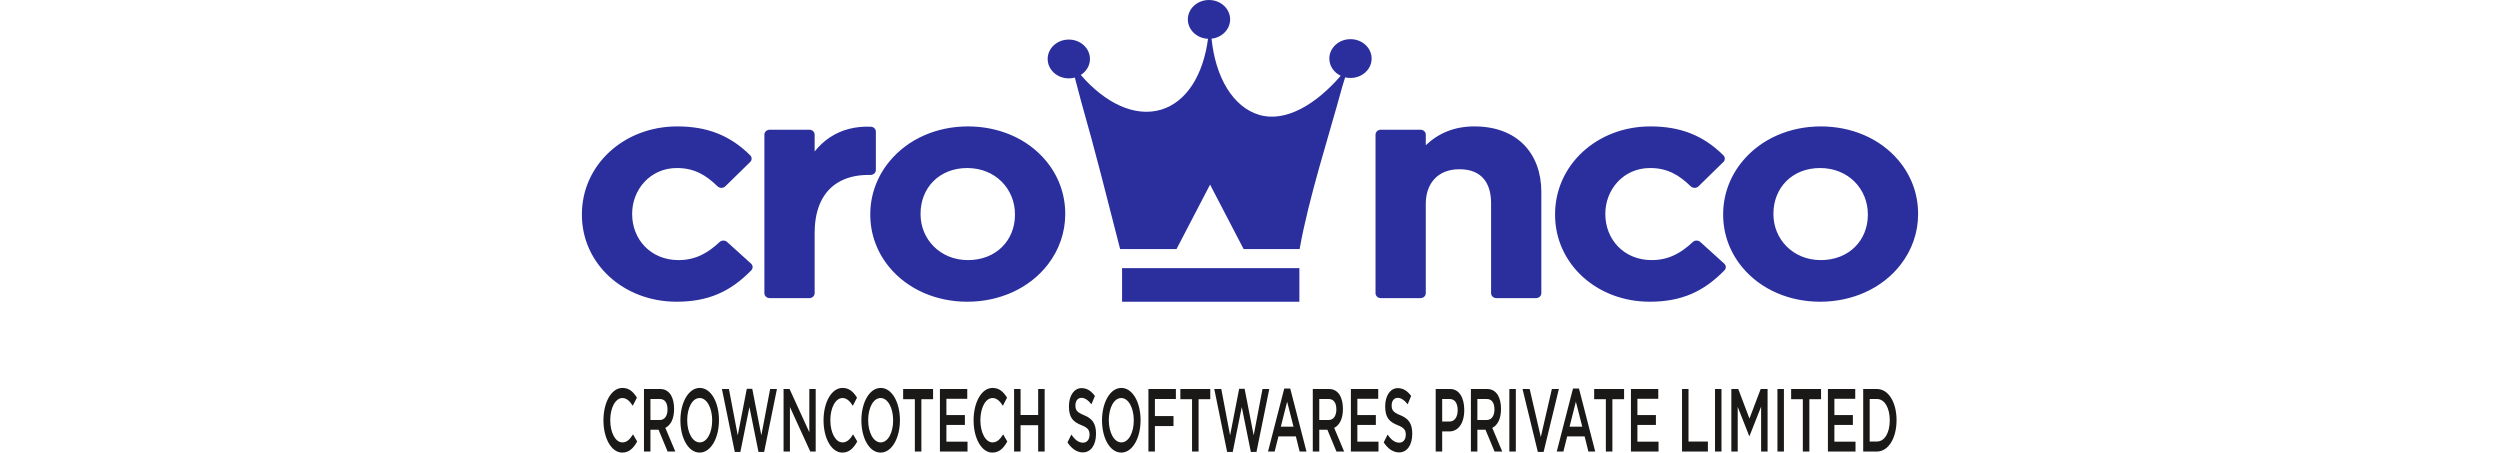
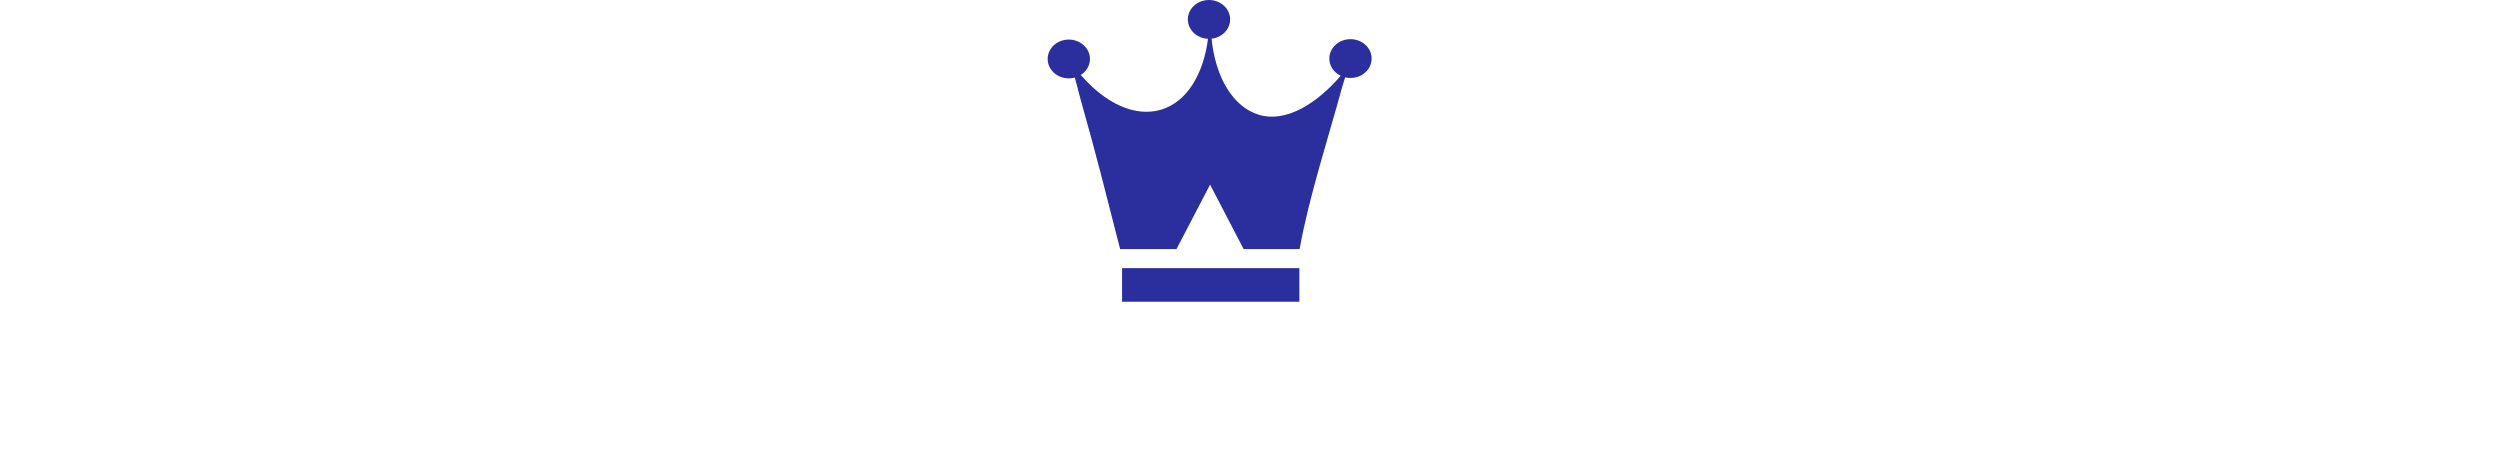
<svg xmlns="http://www.w3.org/2000/svg" width="232" height="42" viewBox="0 0 232 42" fill="none">
-   <path fill-rule="evenodd" clip-rule="evenodd" d="M62.787 28C57.846 28 54 24.46 54 19.935V19.879C54 15.331 57.87 11.731 62.848 11.731C65.627 11.731 67.749 12.558 69.62 14.413C69.797 14.588 69.796 14.858 69.618 15.032L67.309 17.29C67.213 17.385 67.091 17.433 66.95 17.433C66.809 17.434 66.687 17.386 66.59 17.292C65.509 16.246 64.445 15.593 62.818 15.593C60.306 15.593 58.664 17.633 58.664 19.823V19.879C58.664 22.187 60.359 24.137 62.969 24.137C64.549 24.137 65.705 23.472 66.777 22.462C66.872 22.372 66.989 22.326 67.126 22.325C67.263 22.324 67.381 22.368 67.478 22.456L69.696 24.463C69.884 24.633 69.893 24.909 69.716 25.089C67.793 27.059 65.733 28 62.787 28ZM75.599 14.059C75.997 13.556 76.47 13.106 77.028 12.738C78.144 12.002 79.443 11.705 80.807 11.759C81.071 11.769 81.28 11.969 81.28 12.212V15.781C81.28 16.031 81.058 16.235 80.785 16.235H80.573C79.559 16.235 78.55 16.44 77.704 16.971C76.065 18.002 75.599 19.888 75.599 21.608V27.212C75.599 27.462 75.377 27.666 75.105 27.666H71.43C71.157 27.666 70.935 27.462 70.935 27.212V12.491C70.935 12.241 71.157 12.037 71.43 12.037H75.105C75.377 12.037 75.599 12.241 75.599 12.491V14.059ZM89.762 28C86.931 28 84.269 26.889 82.541 24.809C81.374 23.405 80.762 21.7 80.762 19.935V19.879C80.762 18.096 81.384 16.372 82.563 14.953C84.3 12.861 86.973 11.731 89.823 11.731C92.638 11.731 95.291 12.818 97.028 14.875C98.228 16.295 98.853 18.029 98.853 19.823V19.879C98.853 21.564 98.291 23.197 97.224 24.569C95.493 26.793 92.721 28 89.762 28ZM132.313 13.476C133.497 12.355 134.958 11.731 136.831 11.731C140.827 11.731 143.036 14.272 143.036 17.816V27.212C143.036 27.462 142.814 27.666 142.542 27.666H138.866C138.594 27.666 138.372 27.462 138.372 27.212V18.848C138.372 17.042 137.545 15.705 135.434 15.705C133.356 15.705 132.313 17.106 132.313 18.904V27.212C132.313 27.462 132.091 27.666 131.819 27.666H128.143C127.871 27.666 127.649 27.462 127.649 27.212V12.491C127.649 12.241 127.871 12.037 128.143 12.037H131.819C132.091 12.037 132.313 12.241 132.313 12.491V13.476ZM153.098 28C148.157 28 144.311 24.46 144.311 19.935V19.879C144.311 15.331 148.181 11.731 153.159 11.731C155.938 11.731 158.059 12.558 159.931 14.413C160.107 14.588 160.106 14.858 159.929 15.032L157.62 17.29C157.523 17.385 157.402 17.433 157.261 17.433C157.12 17.434 156.998 17.386 156.901 17.292C155.82 16.246 154.755 15.593 153.128 15.593C150.617 15.593 148.975 17.633 148.975 19.823V19.879C148.975 22.187 150.67 24.137 153.28 24.137C154.86 24.137 156.016 23.472 157.088 22.462C157.183 22.372 157.3 22.326 157.437 22.325C157.573 22.324 157.692 22.368 157.789 22.456L160.006 24.463C160.194 24.633 160.204 24.909 160.027 25.089C158.103 27.059 156.044 28 153.098 28ZM168.909 28C166.079 28 163.416 26.889 161.688 24.809C160.521 23.405 159.909 21.7 159.909 19.935V19.879C159.909 18.096 160.531 16.372 161.71 14.953C163.447 12.861 166.12 11.731 168.97 11.731C171.786 11.731 174.438 12.818 176.175 14.875C177.375 16.295 178 18.029 178 19.823V19.879C178 21.564 177.438 23.197 176.371 24.569C174.64 26.793 171.868 28 168.909 28ZM89.823 24.137C92.458 24.137 94.189 22.289 94.189 19.935V19.879C94.189 17.543 92.379 15.593 89.762 15.593C87.121 15.593 85.427 17.478 85.427 19.823V19.879C85.427 22.188 87.236 24.137 89.823 24.137ZM168.97 24.137C171.605 24.137 173.336 22.289 173.336 19.935V19.879C173.336 17.543 171.526 15.593 168.909 15.593C166.268 15.593 164.574 17.478 164.574 19.823V19.879C164.574 22.188 166.383 24.137 168.97 24.137Z" fill="#2A2F9D" />
  <path fill-rule="evenodd" clip-rule="evenodd" d="M120.605 23.115C121.447 18.359 123.294 12.71 124.571 8.015L124.828 7.178C124.987 7.216 125.153 7.236 125.325 7.236C126.409 7.236 127.287 6.43 127.287 5.435C127.287 4.44 126.409 3.634 125.325 3.634C124.241 3.634 123.362 4.44 123.362 5.435C123.362 6.129 123.79 6.732 124.417 7.032C122.142 9.674 119.304 11.39 116.849 10.659C114.414 9.933 112.795 7.175 112.433 3.589C113.404 3.481 114.157 2.722 114.157 1.801C114.157 0.806 113.278 0 112.194 0C111.111 0 110.232 0.806 110.232 1.801C110.232 2.768 111.062 3.557 112.104 3.6C111.663 6.941 110.127 9.469 107.743 10.179C105.319 10.901 102.567 9.581 100.298 6.956C100.812 6.631 101.148 6.088 101.148 5.472C101.148 4.477 100.269 3.671 99.186 3.671C98.102 3.671 97.223 4.477 97.223 5.472C97.223 6.467 98.102 7.273 99.186 7.273C99.38 7.273 99.568 7.247 99.745 7.199L100.347 9.477C101.658 14.06 102.752 18.442 103.924 23.021L103.953 23.129V23.115H109.179L112.294 17.131L114.327 21.035L115.409 23.115H120.605ZM104.128 24.88H120.582V28H104.128V24.88Z" fill="#2A2F9D" />
-   <path fill-rule="evenodd" clip-rule="evenodd" d="M57.74 42C58.381 42 58.772 41.602 59.129 40.972L58.743 40.309C58.449 40.773 58.18 41.055 57.76 41.055C57.105 41.055 56.631 40.136 56.631 39V38.984C56.631 37.848 57.11 36.937 57.76 36.937C58.151 36.937 58.444 37.227 58.718 37.657L59.104 36.903C58.777 36.373 58.395 36 57.765 36C56.728 36 56 37.351 56 39V39.017C56 40.682 56.743 42 57.74 42ZM59.76 41.901H60.361V39.879H61.114L61.955 41.901H62.668L61.744 39.705C62.218 39.472 62.556 38.901 62.556 37.947V37.931C62.556 37.425 62.453 36.995 62.272 36.68C62.052 36.315 61.715 36.1 61.285 36.1H59.76V41.901ZM60.361 38.975V37.028H61.236C61.681 37.028 61.945 37.367 61.945 37.989V38.005C61.945 38.594 61.671 38.975 61.241 38.975H60.361ZM64.927 42C65.978 42 66.721 40.633 66.721 39V38.984C66.721 37.351 65.988 36 64.937 36C63.886 36 63.142 37.367 63.142 39V39.017C63.142 40.649 63.876 42 64.927 42ZM64.937 41.055C64.257 41.055 63.773 40.127 63.773 39V38.984C63.773 37.856 64.247 36.937 64.927 36.937C65.606 36.937 66.09 37.873 66.09 39V39.017C66.09 40.144 65.616 41.055 64.937 41.055ZM68.188 41.942H68.706L69.547 37.773L70.388 41.942H70.911L72.099 36.1H71.468L70.652 40.401L69.811 36.083H69.302L68.462 40.401L67.645 36.1H66.995L68.188 41.942ZM72.715 41.901H73.306V37.773L75.193 41.901H75.697V36.1H75.105V40.111L73.272 36.1H72.715V41.901ZM78.166 42C78.806 42 79.197 41.602 79.554 40.972L79.168 40.309C78.874 40.773 78.606 41.055 78.185 41.055C77.53 41.055 77.056 40.136 77.056 39V38.984C77.056 37.848 77.535 36.937 78.185 36.937C78.576 36.937 78.87 37.227 79.143 37.657L79.53 36.903C79.202 36.373 78.821 36 78.19 36C77.154 36 76.425 37.351 76.425 39V39.017C76.425 40.682 77.168 42 78.166 42ZM81.72 42C82.771 42 83.514 40.633 83.514 39V38.984C83.514 37.351 82.781 36 81.73 36C80.679 36 79.936 37.367 79.936 39V39.017C79.936 40.649 80.669 42 81.72 42ZM81.73 41.055C81.05 41.055 80.566 40.127 80.566 39V38.984C80.566 37.856 81.04 36.937 81.72 36.937C82.399 36.937 82.883 37.873 82.883 39V39.017C82.883 40.144 82.409 41.055 81.73 41.055ZM84.898 41.901H85.504V37.044H86.589V36.1H83.812V37.044H84.898V41.901ZM87.225 41.901H89.786V40.989H87.826V39.431H89.542V38.519H87.826V37.011H89.762V36.1H87.225V41.901ZM92.089 42C92.729 42 93.121 41.602 93.478 40.972L93.091 40.309C92.798 40.773 92.529 41.055 92.109 41.055C91.454 41.055 90.979 40.136 90.979 39V38.984C90.979 37.848 91.458 36.937 92.109 36.937C92.5 36.937 92.793 37.227 93.067 37.657L93.453 36.903C93.125 36.373 92.744 36 92.113 36C91.077 36 90.349 37.351 90.349 39V39.017C90.349 40.682 91.092 42 92.089 42ZM94.108 41.901H94.709V39.456H96.342V41.901H96.944V36.1H96.342V38.511H94.709V36.1H94.108V41.901ZM100.488 41.983C101.206 41.983 101.71 41.337 101.71 40.252V40.235C101.71 39.274 101.338 38.834 100.615 38.536C99.955 38.271 99.799 38.072 99.799 37.624V37.608C99.799 37.227 100.004 36.92 100.356 36.92C100.669 36.92 100.977 37.127 101.285 37.517L101.607 36.746C101.26 36.273 100.864 36.017 100.366 36.017C99.686 36.017 99.197 36.705 99.197 37.699V37.715C99.197 38.785 99.608 39.149 100.336 39.448C100.972 39.696 101.109 39.92 101.109 40.334V40.351C101.109 40.782 100.874 41.08 100.502 41.08C100.082 41.08 99.75 40.807 99.422 40.326L99.06 41.055C99.471 41.677 99.965 41.983 100.488 41.983ZM104.052 42C105.103 42 105.846 40.633 105.846 39V38.984C105.846 37.351 105.113 36 104.062 36C103.011 36 102.267 37.367 102.267 39V39.017C102.267 40.649 103.001 42 104.052 42ZM104.062 41.055C103.382 41.055 102.898 40.127 102.898 39V38.984C102.898 37.856 103.372 36.937 104.052 36.937C104.731 36.937 105.215 37.873 105.215 39V39.017C105.215 40.144 104.741 41.055 104.062 41.055ZM106.574 41.901H107.176V39.539H108.902V38.611H107.176V37.028H109.122V36.1H106.574V41.901ZM110.622 41.901H111.229V37.044H112.314V36.1H109.537V37.044H110.622V41.901ZM113.878 41.942H114.396L115.237 37.773L116.078 41.942H116.601L117.789 36.1H117.159L116.342 40.401L115.501 36.083H114.993L114.152 40.401L113.336 36.1H112.685L113.878 41.942ZM117.672 41.901H118.288L118.64 40.5H120.258L120.605 41.901H121.241L119.735 36.058H119.178L117.672 41.901ZM118.86 39.597L119.447 37.276L120.038 39.597H118.86ZM121.827 41.901H122.429V39.879H123.182L124.022 41.901H124.736L123.812 39.705C124.286 39.472 124.624 38.901 124.624 37.947V37.931C124.624 37.425 124.521 36.995 124.34 36.68C124.12 36.315 123.783 36.1 123.353 36.1H121.827V41.901ZM122.429 38.975V37.028H123.304C123.749 37.028 124.013 37.367 124.013 37.989V38.005C124.013 38.594 123.739 38.975 123.309 38.975H122.429ZM125.362 41.901H127.924V40.989H125.963V39.431H127.679V38.519H125.963V37.011H127.899V36.1H125.362V41.901ZM129.835 41.983C130.554 41.983 131.057 41.337 131.057 40.252V40.235C131.057 39.274 130.686 38.834 129.962 38.536C129.302 38.271 129.146 38.072 129.146 37.624V37.608C129.146 37.227 129.351 36.92 129.703 36.92C130.016 36.92 130.324 37.127 130.632 37.517L130.955 36.746C130.608 36.273 130.212 36.017 129.713 36.017C129.033 36.017 128.545 36.705 128.545 37.699V37.715C128.545 38.785 128.955 39.149 129.684 39.448C130.319 39.696 130.456 39.92 130.456 40.334V40.351C130.456 40.782 130.221 41.08 129.85 41.08C129.429 41.08 129.097 40.807 128.769 40.326L128.408 41.055C128.818 41.677 129.312 41.983 129.835 41.983ZM133.233 41.901H133.834V40.036H134.514C135.267 40.036 135.883 39.356 135.883 38.055V38.039C135.883 36.87 135.384 36.1 134.582 36.1H133.233V41.901ZM133.834 39.116V37.028H134.533C134.983 37.028 135.272 37.384 135.272 38.064V38.08C135.272 38.685 134.988 39.116 134.533 39.116H133.834ZM136.499 41.901H137.1V39.879H137.853L138.694 41.901H139.408L138.483 39.705C138.958 39.472 139.295 38.901 139.295 37.947V37.931C139.295 37.425 139.192 36.995 139.011 36.68C138.792 36.315 138.454 36.1 138.024 36.1H136.499V41.901ZM137.1 38.975V37.028H137.975C138.42 37.028 138.684 37.367 138.684 37.989V38.005C138.684 38.594 138.41 38.975 137.98 38.975H137.1ZM140.067 41.901H140.669V36.1H140.067V41.901ZM142.712 41.942H143.245L144.663 36.1H144.013L142.986 40.558L141.955 36.1H141.29L142.712 41.942ZM144.467 41.901H145.083L145.435 40.5H147.054L147.401 41.901H148.036L146.53 36.058H145.973L144.467 41.901ZM145.655 39.597L146.242 37.276L146.834 39.597H145.655ZM149.024 41.901H149.63V37.044H150.715V36.1H147.938V37.044H149.024V41.901ZM151.351 41.901H153.912V40.989H151.952V39.431H153.668V38.519H151.952V37.011H153.888V36.1H151.351V41.901ZM156.093 41.901H158.493V40.972H156.694V36.1H156.093V41.901ZM159.153 41.901H159.754V36.1H159.153V41.901ZM160.669 41.901H161.26V37.757L162.331 40.475H162.35L163.431 37.74V41.901H164.032V36.1H163.392L162.35 38.843L161.309 36.1H160.669V41.901ZM164.946 41.901H165.548V36.1H164.946V41.901ZM167.303 41.901H167.909V37.044H168.994V36.1H166.217V37.044H167.303V41.901ZM169.63 41.901H172.192V40.989H170.231V39.431H171.947V38.519H170.231V37.011H172.167V36.1H169.63V41.901ZM172.905 41.901H174.181C175.257 41.901 176 40.633 176 39V38.984C176 37.351 175.257 36.1 174.181 36.1H172.905V41.901ZM174.181 37.028C174.9 37.028 175.369 37.865 175.369 39V39.017C175.369 40.152 174.9 40.972 174.181 40.972H173.507V37.028H174.181Z" fill="#1B1918" />
</svg>